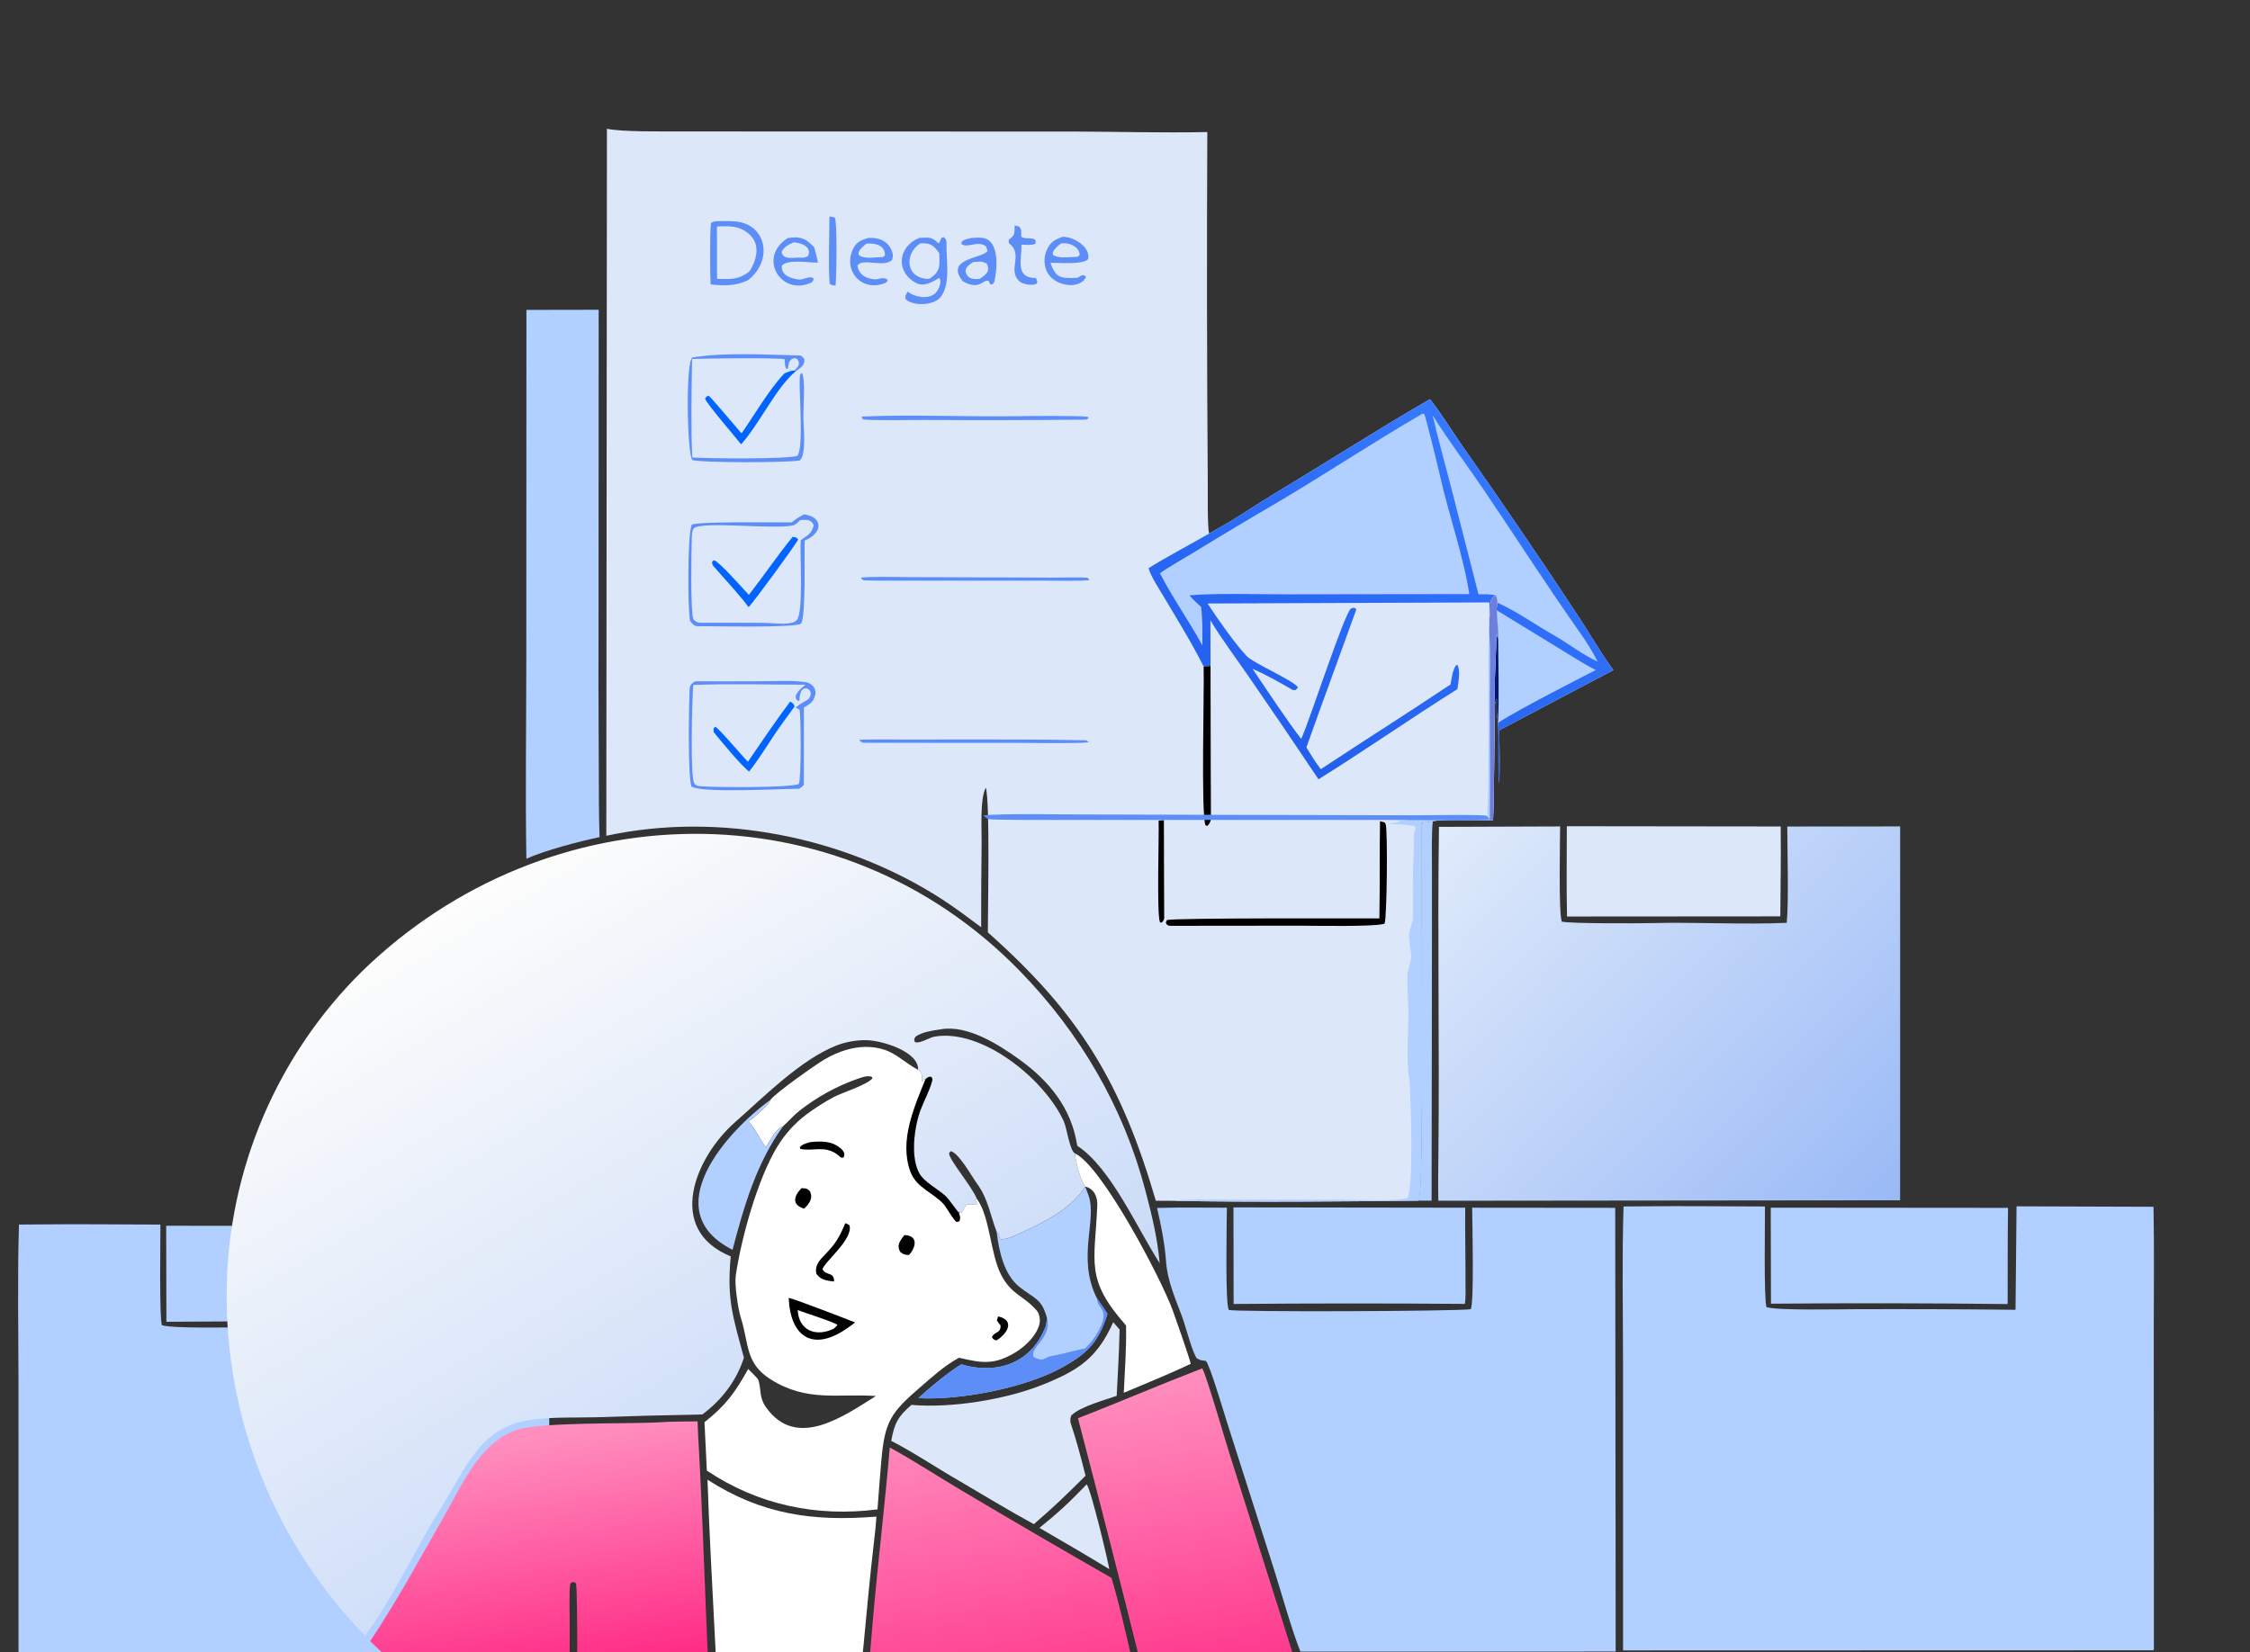
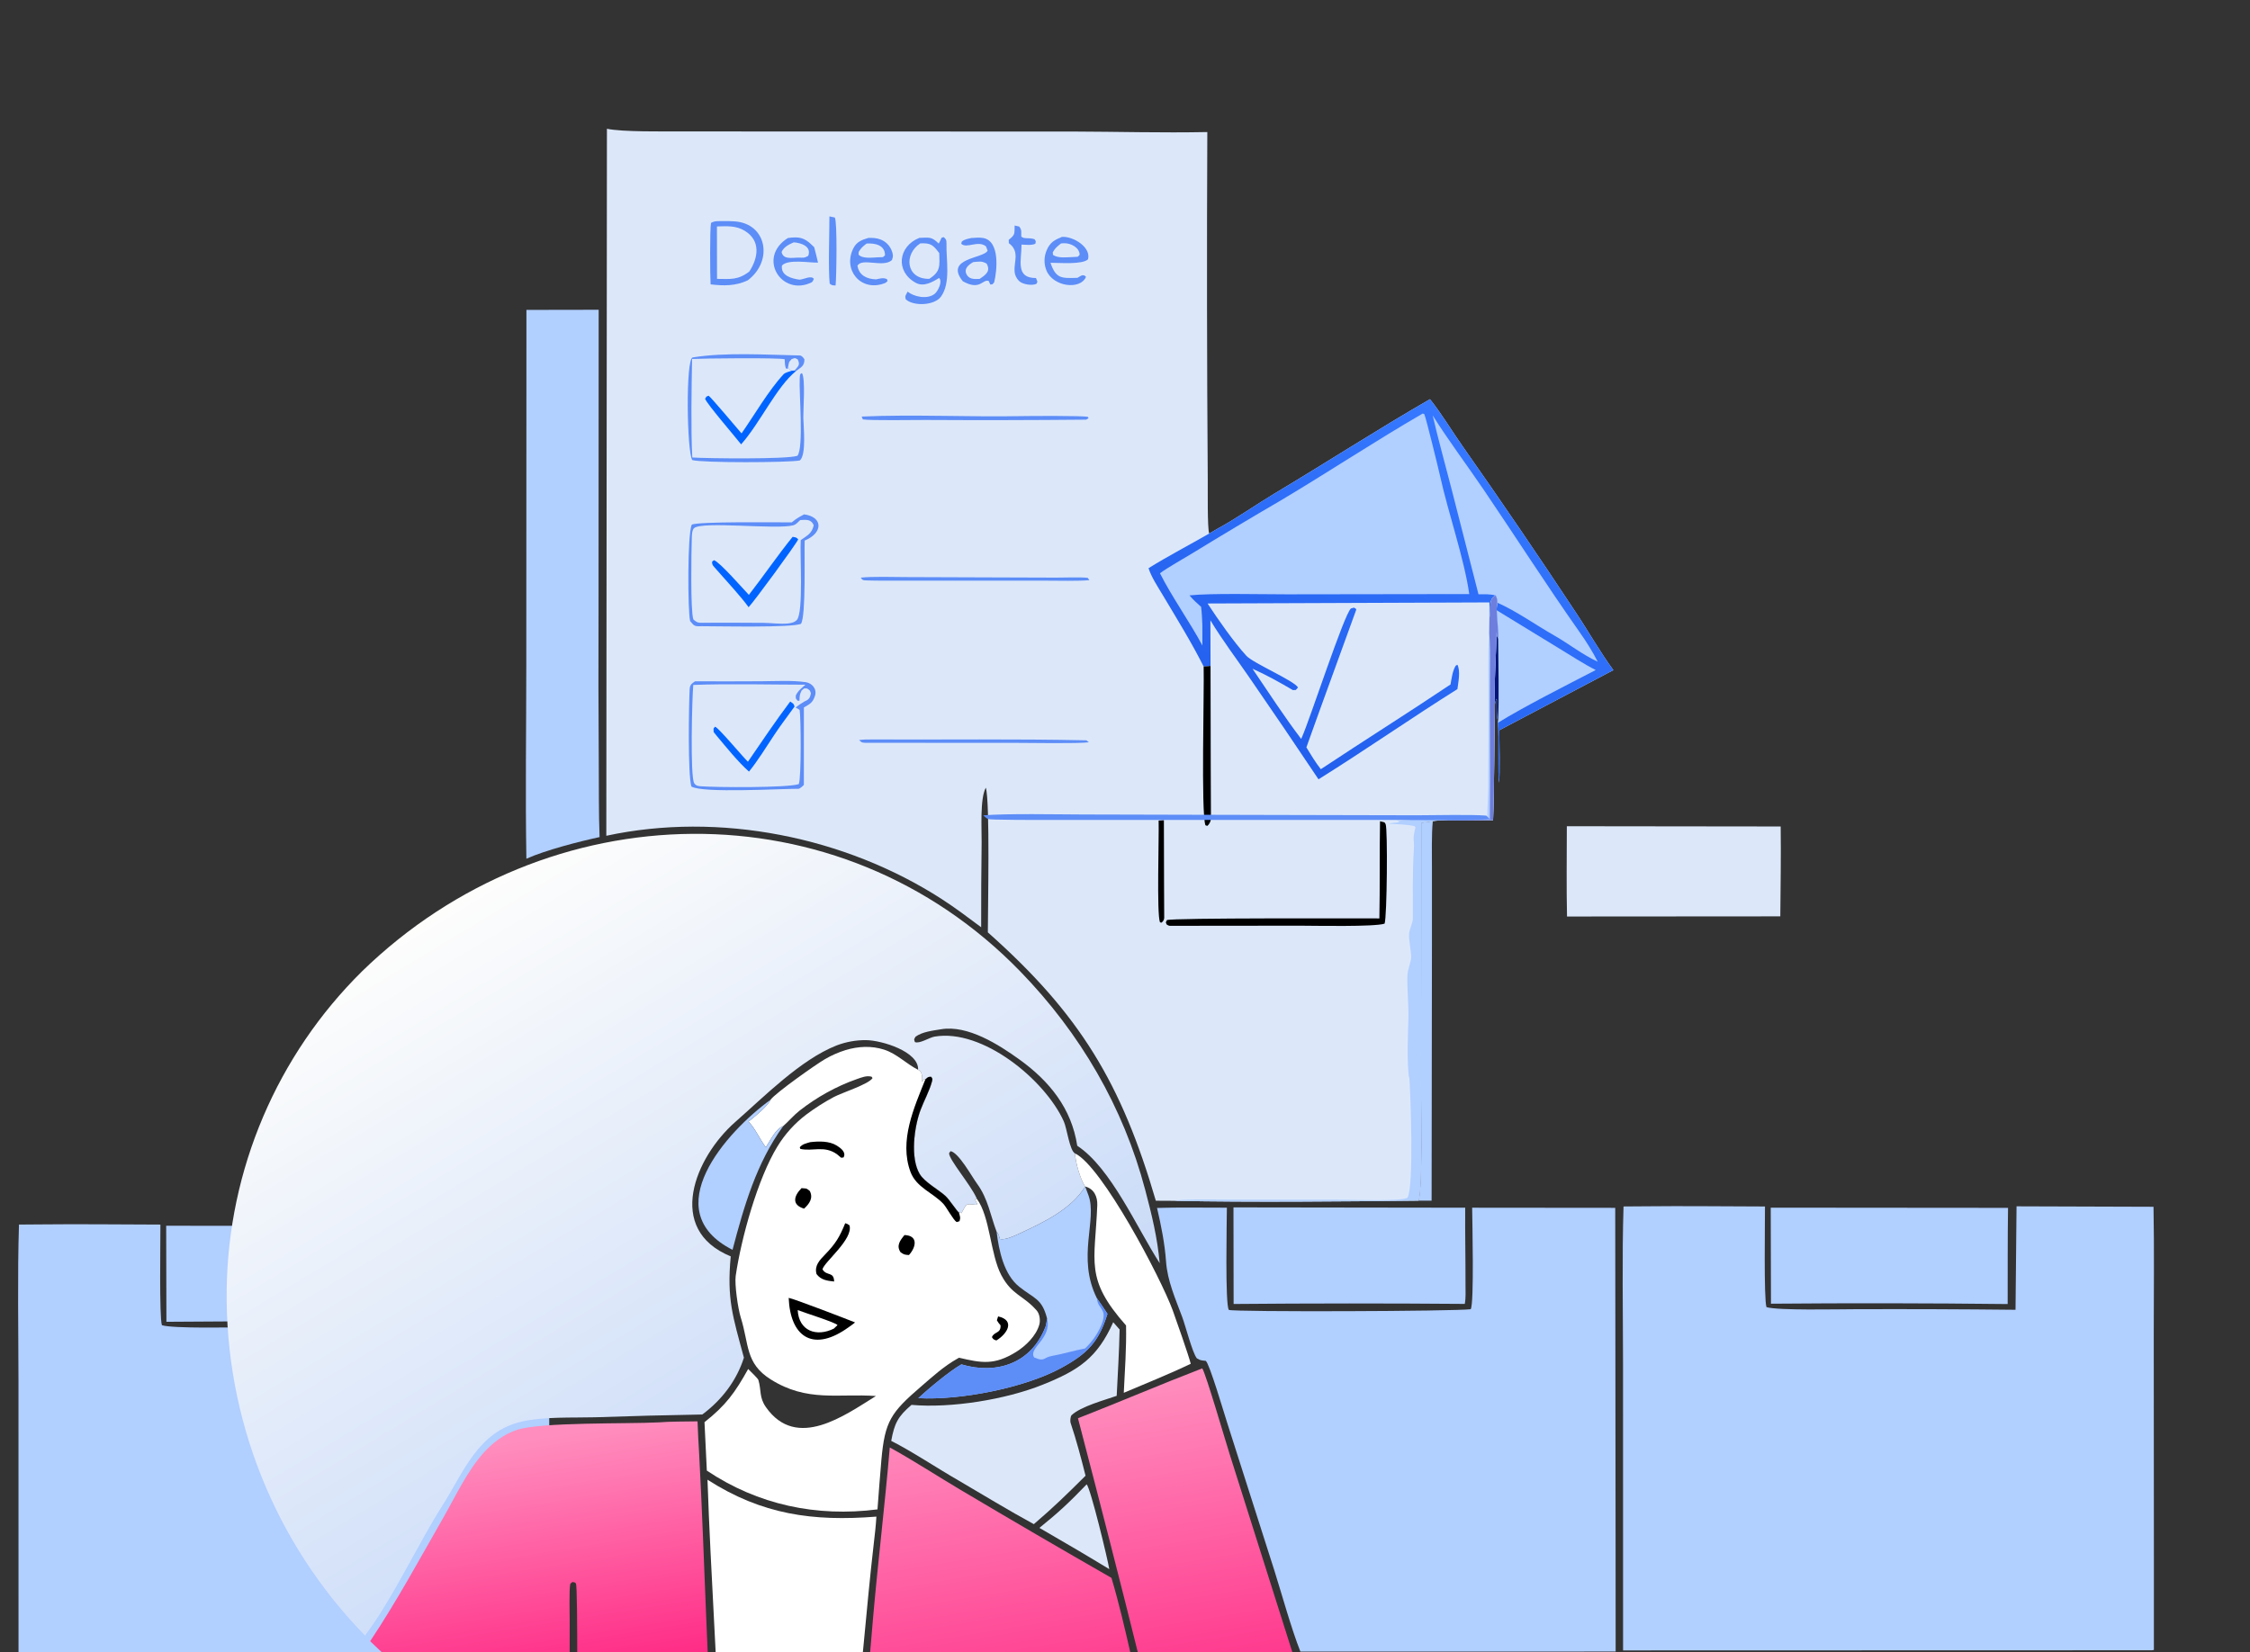
<svg xmlns="http://www.w3.org/2000/svg" width="373" height="274" viewBox="0 0 373 274" fill="none">
  <rect x="0" y="0" width="373" height="274" fill="#333333" stroke="none" />
  <g clip-path="url(#clip0_2090_998)">
    <path d="M6.589 203.029C13.19 202.955 19.978 203.045 26.593 203.057C26.611 205.475 26.387 218.386 26.842 219.747C28.759 220.323 38.666 220.091 41.338 220.09C50.27 220.058 59.199 220.09 68.128 220.186L68.298 203.03L91.005 203.104C91.139 210.085 91.042 217.304 91.045 224.311L91.069 262.92L91.066 276.644L3.07 276.669L3.063 229.173C3.057 220.676 2.881 211.495 3.146 203.054L6.589 203.029Z" fill="#B1CFFF" />
    <path d="M27.549 203.252L66.887 203.285C66.812 208.581 66.839 213.934 66.827 219.235C53.748 219.085 40.666 219.066 27.587 219.177L27.549 203.252Z" fill="#B1CFFF" />
    <path d="M87.27 51.386L99.247 51.365L99.227 100.521C99.191 109.316 99.204 118.111 99.266 126.905C99.298 130.786 99.245 134.946 99.398 138.804C96.004 139.537 90.47 140.956 87.262 142.392C87.078 131.821 87.242 120.853 87.248 110.25L87.27 51.386Z" fill="#B1CFFF" />
    <path d="M100.615 21.351C103.132 21.899 110.092 21.782 112.991 21.793L136.071 21.805L177.818 21.811C185.316 21.833 192.606 22.049 200.146 21.897C200.055 41.127 200.08 60.357 200.22 79.587C200.238 80.954 200.135 87.621 200.458 88.471L202.017 87.567C204.925 85.996 208.442 83.533 211.374 81.781C219.943 76.663 228.407 71.172 237.057 66.195C238.86 68.41 240.831 71.692 242.55 74.118C248.87 83.111 255.058 92.197 261.112 101.372C263.256 104.569 265.206 108.053 267.459 111.118L248.55 121.089C248.563 122.668 248.699 128.526 248.503 129.791C248.295 128.648 248.503 121.922 248.334 119.839C248.108 118.38 248.141 117.462 248.158 116.003L247.988 115.838L248.067 115.706L247.827 116.681C247.691 122.96 247.746 129.878 247.519 135.994C244.936 136.018 242.272 136.076 239.698 135.996C239.056 136.032 238.134 136.05 237.528 136.163L235.606 136.439L235.578 180.922C235.565 184.523 235.842 196.301 235.173 199.091C222.157 199.228 207.667 199.378 194.684 199.121L191.612 199.104C185.915 179.616 179.058 168.178 163.763 154.602C163.763 150.961 164.14 132.927 163.427 130.608C162.435 132.409 162.754 137.427 162.733 139.685C162.672 144.375 162.646 149.064 162.655 153.754C160.575 152.198 158.31 150.494 156.138 149.093C140.084 138.737 119.234 134.552 100.513 138.586L100.615 21.351Z" fill="#DCE8FA" />
    <path d="M202.017 87.567C204.925 85.996 208.442 83.533 211.375 81.781C219.943 76.663 228.407 71.172 237.057 66.195C238.86 68.41 240.831 71.692 242.55 74.118C248.87 83.111 255.058 92.197 261.112 101.372C263.256 104.569 265.207 108.053 267.459 111.118L248.55 121.089C248.564 122.668 248.699 128.526 248.504 129.791C248.295 128.648 248.503 121.922 248.334 119.839C248.108 118.38 248.141 117.462 248.159 116.003L247.988 115.838L248.067 115.706L247.827 116.681C247.637 113.905 248.075 107.831 248.094 104.758C248.137 105.218 248.15 105.471 248.36 105.897C248.471 105.294 248.135 102.305 248.119 101.193C248.103 100.741 248.166 100.385 248.218 99.936C248.222 99.357 248.164 99.274 247.961 98.751C246.622 99.25 247.27 101.213 246.91 102.454L246.916 99.892L200.19 100.07C201.89 102.672 204.509 106.428 206.617 108.739C207.739 109.969 214.593 112.889 215.183 113.999L214.813 114.411C214.652 114.418 214.492 114.425 214.331 114.431C212.132 113.14 209.966 111.93 207.632 110.884C210.117 114.546 213.044 119.043 215.704 122.522L215.812 122.286C217.122 119.398 222.843 101.767 223.959 100.897L224.454 100.757C224.58 100.831 224.892 100.942 224.826 101.125C222.11 108.688 219.271 116.325 216.571 123.93C217.368 125.234 218.019 126.331 218.962 127.546C226.061 122.839 233.469 118.181 240.463 113.496C240.654 112.447 240.788 111.275 241.326 110.375L241.613 110.229C242.13 111.299 241.766 113.054 241.608 114.265C233.839 119.146 226.413 124.329 218.579 129.224C214.798 123.559 210.972 117.924 207.103 112.319C204.899 109.116 202.676 106.203 200.658 102.859L200.68 110.431L199.539 110.52C197.484 106.445 195.101 102.607 192.77 98.692C191.977 97.359 190.855 95.677 190.403 94.215C193.506 92.274 197.232 90.329 200.458 88.471L202.017 87.567Z" fill="url(#paint0_linear_2090_998)" />
    <path d="M245.101 98.544L240.624 81.052C239.614 77.114 238.409 72.814 237.505 68.88C240.189 73.142 243.205 77.135 246.026 81.298C251.31 89.096 256.392 97.044 261.815 104.747C262.974 106.393 263.947 107.93 264.871 109.726C262.292 108.54 260.09 106.754 257.648 105.369C254.638 103.663 251.36 101.311 248.218 99.936C248.222 99.357 248.164 99.274 247.961 98.751C247.074 98.476 246.05 98.547 245.101 98.544Z" fill="#B1CFFF" />
    <path d="M248.119 101.193L258.29 107.409C260.142 108.539 262.647 110.153 264.538 111.103C259.898 113.508 252.676 117.153 248.334 119.839C248.108 118.38 248.141 117.462 248.159 116.003L247.988 115.838L248.067 115.706L247.827 116.681C247.637 113.905 248.075 107.831 248.094 104.758C248.137 105.218 248.15 105.471 248.36 105.897C248.471 105.294 248.135 102.305 248.119 101.193Z" fill="#B1CFFF" />
    <path d="M247.827 116.681C247.637 113.905 248.075 107.831 248.094 104.758C248.137 105.218 248.15 105.471 248.36 105.897C248.378 110.066 248.552 115.736 248.334 119.839C248.108 118.38 248.141 117.462 248.159 116.003L247.988 115.838L248.067 115.706L247.827 116.681Z" fill="#021474" />
    <path d="M235.855 68.571L236.114 68.663C236.425 69.363 238.476 77.753 238.748 78.989C240.061 84.968 242.742 92.653 243.571 98.507L213.296 98.549C209.374 98.556 200.712 98.335 197.195 98.728C197.831 99.489 198.383 99.966 199.116 100.628C199.247 101.649 199.279 102.599 199.325 103.625L199.333 107.04C197.198 103.074 194.247 98.939 192.296 95.058C193.552 94.114 196.242 92.62 197.68 91.734C202.507 88.775 207.367 85.87 212.259 83.019C220.081 78.368 228.1 73.055 235.855 68.571Z" fill="#B1CFFF" />
    <path d="M247.961 98.751C248.164 99.274 248.222 99.357 248.218 99.936C248.166 100.385 248.103 100.741 248.119 101.193C248.135 102.305 248.471 105.294 248.36 105.897C248.15 105.471 248.137 105.218 248.094 104.758C248.075 107.831 247.637 113.905 247.827 116.681C247.691 122.96 247.746 129.878 247.519 135.994C244.936 136.018 242.272 136.076 239.698 135.996C239.056 136.032 238.134 136.049 237.528 136.163L235.606 136.439L235.578 180.922C235.565 184.523 235.842 196.301 235.174 199.091C222.158 199.228 207.667 199.378 194.684 199.121C195.872 198.808 201.337 198.917 202.975 198.918L222.515 198.939C224.197 198.942 232.432 199.229 233.329 198.608C234.424 196.799 233.842 181.376 233.626 178.443L233.575 178.79C233.195 175.08 233.406 172.444 233.488 168.722C233.536 166.526 233.243 163.996 233.317 161.759C233.353 160.663 233.955 159.508 233.942 158.659C233.925 157.529 233.526 155.962 233.6 154.811C233.646 154.106 234.223 152.993 234.223 152.295C234.22 148.435 234.155 144.697 234.385 140.835C234.501 138.874 234.09 139.505 234.654 137.195L234.505 136.99C233.27 136.709 231.501 136.661 230.199 136.582C230.668 136.449 231.453 136.4 231.965 136.347L231.718 136.165C233.422 135.686 244.667 135.545 246.571 135.734C246.547 133.955 246.698 132.233 246.718 130.477L246.756 116.976C246.784 113.575 246.617 108.217 246.879 104.995L246.91 102.454C247.27 101.213 246.622 99.25 247.961 98.751Z" fill="#B1CFFF" />
    <path d="M247.961 98.751C248.164 99.274 248.223 99.357 248.218 99.936C248.166 100.385 248.103 100.741 248.119 101.193C248.135 102.305 248.471 105.294 248.36 105.897C248.15 105.471 248.137 105.218 248.094 104.758C248.075 107.831 247.637 113.905 247.827 116.681C247.691 122.96 247.746 129.878 247.519 135.994C244.936 136.018 242.272 136.076 239.698 135.996C240.303 135.755 245.899 135.864 246.983 135.872C247.092 127.4 246.936 118.938 247.012 110.466C247.029 108.678 247.036 106.77 246.879 104.995L246.91 102.454C247.27 101.213 246.622 99.25 247.961 98.751Z" fill="url(#paint1_linear_2090_998)" />
    <path d="M199.539 110.52L200.68 110.431L200.715 127.269C200.727 130.071 200.743 132.873 200.748 135.674C200.749 136.141 200.507 136.665 200.138 136.948L199.831 136.84C199.089 134.689 199.65 114.593 199.539 110.52Z" fill="black" />
    <path d="M192.076 136.057L192.948 136L192.975 146.795C192.984 148.591 192.996 150.388 193 152.183C193.001 152.483 192.816 152.819 192.534 153L192.299 152.931C191.732 151.552 192.161 138.668 192.076 136.057Z" fill="black" />
    <path d="M115.216 112.973C118.89 112.99 122.563 112.987 126.236 112.964C128.491 112.949 131.317 112.787 133.564 113.114C134.646 113.271 135.471 114.272 135.103 115.386C134.722 116.544 134.269 116.725 133.266 117.307L133.261 130.155C133.103 130.33 132.585 130.795 132.378 130.794C129.426 130.776 116.516 131.557 114.616 130.422C114.013 128.44 114.186 117.057 114.329 114.301C114.37 113.508 114.693 113.358 115.216 112.973Z" fill="#5D8DF7" />
    <path d="M114.931 113.574C120.761 113.348 127.622 113.528 133.529 113.535C132.855 114.135 132.319 114.512 131.924 115.318C131.94 115.97 131.839 115.686 132.233 116.202L132.535 116.195C132.564 115.395 132.543 115.213 132.89 114.502C133.446 114.053 133.143 114.143 133.813 114.167C134.381 114.602 134.191 114.334 134.433 114.978C134.277 115.714 134.126 116 133.374 116.304C132.799 116.663 132.41 116.891 131.89 117.332C132.207 117.481 132.275 117.519 132.563 117.719C132.779 118.969 132.851 128.943 132.426 130.017C130.59 130.647 118.823 130.576 116.199 130.378C115.721 130.342 115.382 130.304 115.091 129.878C114.389 128.853 114.739 115.548 114.931 113.574Z" fill="#DCE8FA" />
    <path d="M131 116.324C131.581 116.752 131.497 116.564 131.725 117.148C130.573 118.778 129.516 120.104 128.379 121.823C127.147 123.686 125.529 126.288 124.164 127.948C122.254 126.233 120.46 123.968 118.791 121.988L118.306 121.384C118.309 120.667 118.173 120.925 118.545 120.501C119.091 120.631 123.044 125.39 123.987 126.308C126.271 122.99 128.582 119.534 131 116.324Z" fill="#0264FF" />
    <path d="M133.302 85.29C136.469 85.715 136.466 88.385 133.398 89.632C133.314 91.98 133.627 102.163 132.789 103.433C131.309 104.114 119.086 103.837 116.375 103.837C115.189 103.867 115.125 103.873 114.408 102.988C114.004 101.32 113.939 88.639 114.679 86.996C115.747 86.448 128.959 86.625 131.251 86.62C132.045 85.962 132.404 85.782 133.302 85.29Z" fill="#5D8DF7" />
    <path d="M132.656 86.236C133.632 86.173 134.494 86.073 134.897 87.102C134.593 88.454 133.889 88.75 132.745 89.559C132.572 91.743 133.249 101.628 132.086 102.815C131.697 103.213 131.142 103.33 130.608 103.383C129.339 103.511 127.925 103.297 126.641 103.281C123.347 103.241 120.048 103.262 116.753 103.263C115.844 103.289 115.587 103.3 114.945 102.712C114.452 101.388 114.616 91.462 114.681 89.405C114.697 88.92 114.686 87.895 115.066 87.57C116.457 86.381 128.667 87.85 131.509 87.105C131.899 87.002 132.22 86.658 132.503 86.387C132.554 86.337 132.605 86.286 132.656 86.236Z" fill="#DCE8FA" />
    <path d="M131.4 89.014C132.042 89.157 131.901 89.034 132.329 89.43C131.895 90.362 125.028 99.722 124.102 100.685C122.832 98.917 120.342 96.235 118.841 94.521C118.329 93.897 118.004 93.754 118.058 93.124L118.36 92.889C119.275 93.15 123.2 97.652 124.146 98.64C126.618 95.458 128.85 92.171 131.4 89.014Z" fill="#0264FF" />
    <path d="M119.846 36.666C120.473 36.651 121.1 36.664 121.727 36.705C127.123 37.022 128.252 43.256 123.949 46.492C121.922 47.437 119.996 47.41 117.803 47.154C117.708 45.736 117.666 37.99 117.872 36.962C118.476 36.592 119.109 36.677 119.846 36.666Z" fill="#5D8DF7" />
    <path d="M118.852 37.549C120.488 37.498 121.992 37.383 123.451 38.264C126.156 39.897 125.709 42.761 124.216 45.027C122.34 46.465 121.113 46.266 118.867 46.242L118.852 37.549Z" fill="#DCE8FA" />
    <path d="M228.778 136.178L229.512 136.364C229.609 136.496 229.643 136.526 229.708 136.663C230.064 137.42 229.941 152.054 229.533 153.157C227.91 153.715 217.813 153.498 215.527 153.495L193.989 153.517C193.778 153.504 193.881 153.524 193.634 153.429C193.343 153.316 193.385 153.223 193.268 152.95L193.445 152.571C194.226 152.179 225.567 152.298 228.67 152.289C228.776 146.924 228.681 141.55 228.778 136.178Z" fill="black" />
    <path d="M152.412 39.441C154.066 39.401 154.388 39.194 155.62 40.388C155.808 40.073 155.939 39.756 156.088 39.423L156.447 39.314C156.789 39.638 156.92 39.74 156.907 40.38C156.832 43.089 157.648 46.901 155.993 49.187C154.919 50.672 151.43 50.825 150.146 49.625C150.012 48.967 150.091 49.121 150.461 48.359C151.502 49.202 153.718 49.711 154.964 48.712C155.464 48.312 156.312 46.678 155.679 46.093C154.526 46.806 153.112 47.602 151.831 46.905C148.374 45.023 148.899 40.827 152.412 39.441Z" fill="#5D8DF7" />
    <path d="M152.571 40.353C154.334 40.274 154.691 40.631 155.708 41.971C155.763 44.069 155.97 45.018 154.048 46.238C150.148 46.3 149.806 42.118 152.571 40.353Z" fill="#DCE8FA" />
    <path d="M114.766 75.859C117.082 76.019 130.493 76.18 132.192 75.578C133.275 74.29 132.447 65.058 132.574 62.875C132.607 62.313 132.557 61.947 132.955 61.876C133.546 62.847 133.151 67.743 133.173 69.244C133.196 70.773 133.707 75.349 132.606 76.348C130.836 76.723 116.313 76.768 114.761 76.284C113.864 74.941 113.642 59.467 114.836 59.271C120.258 58.382 127.006 58.835 132.577 58.942C132.953 58.949 133.201 59.365 133.353 59.575C133.389 60.676 132.755 60.936 131.945 61.543L131.71 61.447L131.298 61.468C130.938 61.361 130.875 61.176 130.649 60.858L130.581 61.176L130.266 61.071C130.103 60.438 130.11 60.239 130.086 59.575C129.208 59.288 116.209 59.435 114.732 59.525C114.648 64.072 114.522 71.366 114.766 75.859Z" fill="#5D8DF7" />
    <path d="M130.649 60.858C130.848 59.944 130.672 60.162 131.236 59.545C131.939 59.341 131.617 59.306 132.238 59.587C132.65 60.47 132.414 60.626 131.808 61.331L131.71 61.447L131.298 61.468C130.938 61.361 130.875 61.176 130.649 60.858Z" fill="#DCE8FA" />
    <path d="M176.056 39.276C177.989 39.174 180.91 41.034 180.369 42.998C179.426 43.897 175.728 43.575 174.15 43.572C175.051 46.256 175.986 46.142 178.624 46.067C179.209 45.739 179.543 45.375 180.037 45.901C179.134 48.111 174.609 47.578 173.483 44.866C173.04 43.782 173.053 42.565 173.519 41.491C174.088 40.157 174.838 39.779 176.056 39.276Z" fill="#5D8DF7" />
    <path d="M175.894 40.365C176.048 40.352 176.203 40.341 176.358 40.334C177.485 40.285 178.953 41.024 178.983 42.244C178.596 42.693 178.775 42.556 177.993 42.615C176.865 42.651 175.452 42.868 174.558 42.267L174.529 41.831C174.927 41.106 175.27 40.882 175.894 40.365Z" fill="#DCE8FA" />
    <path d="M161.028 39.466C161.614 39.42 162.449 39.359 163.019 39.469C165.808 40.007 165.288 44.898 164.809 46.826C164.426 47.222 164.646 47.138 164.169 47.173L163.905 46.588C162.857 46.244 162.517 48.254 159.623 46.645C156.467 42.757 163.145 42.881 163.727 41.558L163.451 40.849C162.111 39.781 160.276 41.283 159.35 40.425L159.438 40.068C159.91 39.663 160.41 39.615 161.028 39.466Z" fill="#5D8DF7" />
    <path d="M161.331 43.461C162.375 43.379 162.73 43.239 163.565 43.716C164.258 44.972 163.452 45.542 162.397 46.247C161.99 46.27 161.496 46.289 161.1 46.189C160.754 46.103 160.456 45.881 160.275 45.573C159.703 44.576 160.55 43.918 161.331 43.461Z" fill="#DCE8FA" />
    <path d="M130.61 39.469C131.029 39.404 131.452 39.369 131.875 39.364C133.298 39.361 134.039 40.079 134.974 40.985C135.2 41.766 135.411 42.744 135.608 43.548C134.009 43.575 130.715 42.94 129.633 44.012C129.382 45.729 131.281 46.199 132.546 46.375C133.349 46.309 134.462 45.612 134.921 46.245C134.855 46.409 134.706 46.744 134.548 46.821C129.559 49.251 125.451 42.717 130.61 39.469Z" fill="#5D8DF7" />
    <path d="M131.583 40.185C132.832 40.267 134.593 40.877 133.98 42.433C133.266 42.842 133.137 42.708 132.248 42.719C131.202 42.751 129.813 43.044 129.572 41.779C129.94 40.941 130.79 40.533 131.583 40.185Z" fill="#DCE8FA" />
    <path d="M143.953 39.452C144.661 39.432 145.273 39.451 145.95 39.703C146.787 40.016 147.457 40.663 147.798 41.49C148.059 42.125 148.109 42.515 147.864 43.125C146.418 44.44 142.905 42.688 142.15 44.059C142.405 45.691 143.741 46.275 145.237 46.321C145.944 46.182 146.399 45.999 147.034 46.285L147.149 46.589C146.926 46.831 146.881 46.879 146.553 46.998C142.676 48.404 139.654 44.728 141.481 41.148C142.017 40.098 142.858 39.779 143.953 39.452Z" fill="#5D8DF7" />
    <path d="M143.658 40.385C145.014 40.288 146.735 40.62 146.712 42.334C146.296 42.754 146.407 42.618 145.622 42.662C144.667 42.695 143.008 42.955 142.328 42.224L142.356 41.767C142.8 41.041 142.987 40.925 143.658 40.385Z" fill="#DCE8FA" />
    <path d="M131.71 61.447L131.945 61.543C128.75 64.116 126 70.153 122.861 73.683C121.859 72.392 117.304 67.127 116.885 66.127C117.186 65.665 116.989 65.821 117.473 65.616C117.78 65.759 122.274 71.108 122.93 71.864C125.071 68.807 127.388 64.769 129.911 62.042C130.139 61.796 130.948 61.566 131.298 61.468L131.71 61.447Z" fill="#0264FF" />
    <path d="M142.845 69.072C151.373 68.689 160.818 69.169 169.444 68.998C170.766 68.972 179.423 68.918 180.332 69.114L180.462 69.352L180.047 69.588C171.164 69.672 162.28 69.689 153.397 69.638C151.509 69.632 144.311 69.755 143.037 69.544L142.845 69.072Z" fill="#5D8DF7" />
    <path d="M142.691 95.786C144.476 95.567 148.254 95.685 150.17 95.691L164.194 95.741L175.108 95.777C176.506 95.779 179.078 95.675 180.323 95.813L180.597 96.199C178.798 96.379 175.319 96.285 173.389 96.286L160.363 96.285L149.126 96.281C147.322 96.282 145.409 96.305 143.602 96.242C142.942 96.218 143.011 96.183 142.691 95.786Z" fill="#5D8DF7" />
    <path d="M163 135.202C166.955 134.867 175.327 135.048 179.573 135.056L210.652 135.133L234.837 135.188C237.935 135.191 243.635 135.032 246.394 135.243L247 135.832C243.013 136.105 235.303 135.963 231.028 135.964L202.161 135.963L177.259 135.957C173.262 135.958 169.022 135.993 165.019 135.896C163.555 135.86 163.709 135.807 163 135.202Z" fill="#5D8DF7" />
    <path d="M142.412 122.716C143.127 122.606 143.94 122.612 144.668 122.615C156.474 122.664 168.297 122.5 180.098 122.758C180.237 122.867 180.376 122.976 180.515 123.085C178.945 123.324 170.562 123.185 168.533 123.182L143.911 123.17C143.024 123.164 142.915 123.228 142.412 122.716Z" fill="#5D8DF7" />
    <path d="M168.204 37.393L168.969 37.566C169.429 38.22 169.269 38.331 169.305 39.24C169.933 39.706 170.396 39.33 171.499 39.663C171.782 40.111 171.727 39.87 171.636 40.417C171.02 40.714 170.078 40.584 169.347 40.557C169.34 43.23 168.306 46.113 171.74 46.103L171.983 46.713L171.824 47.069C171.045 47.409 169.539 47.148 168.99 46.635C166.938 44.717 169.76 42.145 167.246 40.331L167.222 39.769C168.369 38.867 168.142 38.759 168.204 37.393Z" fill="#5D8DF7" />
    <path d="M137.5 35.882L138.391 36.066C138.823 36.742 138.666 45.998 138.523 47.339C138.013 47.307 137.945 47.352 137.544 47.032C137.29 44.646 137.503 38.597 137.5 35.882Z" fill="#5D8DF7" />
    <path d="M235.606 136.439L237.528 136.163C237.304 138.356 237.385 141.659 237.385 143.951L237.384 156.887L237.329 199.093L235.173 199.091C235.842 196.301 235.565 184.523 235.578 180.922L235.606 136.439Z" fill="#B1CFFF" />
    <path d="M60.513 271.207C45.546 255.882 37.293 235.219 37.579 213.787C37.847 193.93 45.919 174.977 60.046 161.036C90.669 131.253 139.083 130.066 169.188 161.132C179.067 171.326 186.223 183.543 189.851 197.307C190.927 201.377 191.87 205.211 192.251 209.455C188.472 203.613 184.185 193.664 178.583 189.986C177.64 183.791 173.982 179.278 169.018 175.698C165.553 173.198 160.419 169.934 156.024 170.667C154.666 170.893 152.861 171.086 151.765 171.914C151.483 172.484 151.506 172.2 151.67 172.795C152.451 173.118 154.049 172.04 154.921 171.89C162.877 170.516 173.244 179.05 176.355 185.945C176.877 187.101 177.322 190.834 178.224 191.263C178.253 192.667 179.116 195.615 179.896 196.75C177.641 200.483 172.964 202.718 169.088 204.501C168.265 204.88 166.662 205.68 165.769 205.442C165.575 204.9 165.608 204.678 165.216 204.244C164.209 201.588 163.786 198.748 161.988 196.297C161.087 195.07 158.947 191.129 157.578 190.882L157.336 191.227C157.339 192.312 160.842 196.367 161.858 198.595L161.945 198.789L161.626 198.887L162.005 199.623L161.833 199.782C159.998 199.591 160.32 199.518 159.386 201.162L159.199 201.107L159.029 200.774L159.151 201.115L158.99 201.014L158.975 201.059C158.662 200.884 157.357 198.865 156.74 198.311C155.498 197.198 153.257 196.013 152.453 194.65C150.87 191.968 151.56 186.88 152.586 184.099C153.138 182.6 154.099 180.87 154.512 179.284C154.633 178.824 154.56 178.841 154.348 178.549C153.755 178.584 153.958 178.553 153.409 178.966L153.106 179.012L152.885 179.411C152.86 178.706 152.956 177.657 152.202 177.392C152.343 174.353 146.148 172.502 143.596 172.473C141.906 172.456 140.228 172.76 138.651 173.368C132.727 175.704 126.61 181.903 121.878 186.059C115.267 191.866 110.219 203.853 121.14 208.33C120.474 215.427 121.484 218.288 123.325 225.131C122.1 228.956 119.642 232.163 116.423 234.549C110.49 234.65 104.557 234.804 98.626 235.011C94.9 235.114 90.195 234.879 86.522 235.716C79.243 237.375 76.871 244.104 73.426 249.518C69.069 256.366 65.284 264.827 60.513 271.207Z" fill="url(#paint2_linear_2090_998)" />
    <path d="M272.589 200.029C279.19 199.955 285.978 200.045 292.593 200.057C292.611 202.475 292.387 215.386 292.842 216.747C294.759 217.323 304.667 217.091 307.338 217.09C316.27 217.058 325.199 217.09 334.128 217.186L334.298 200.03L357.005 200.104C357.139 207.085 357.042 214.304 357.045 221.311L357.069 259.92L357.066 273.644L269.07 273.669L269.063 226.173C269.057 217.676 268.881 208.495 269.146 200.054L272.589 200.029Z" fill="#B1CFFF" />
-     <path d="M296.291 137.052L315.002 137.038V183.558L314.996 199.028L238.443 199.107C238.384 196.594 238.429 193.993 238.456 191.473C238.648 173.37 238.289 155.205 238.549 137.109L258.635 137.037C258.623 139.505 258.368 151.199 258.902 152.819C260.177 153.172 271.977 153.112 273.87 153.064C281.031 152.883 289.125 153.34 296.202 153.018C296.549 149.432 296.297 140.973 296.291 137.052Z" fill="url(#paint3_linear_2090_998)" />
    <path d="M191.812 200.299C195.488 200.178 199.674 200.265 203.39 200.255C203.381 202.486 203.076 216.441 203.721 217.208C204.736 217.57 241.253 217.446 243.805 217.091C244.405 216.326 244.068 202.292 244.05 200.26L267.768 200.282L267.83 256.716L267.84 273.856L215.575 273.862C214.064 270.046 212.535 264.462 211.255 260.399L203.426 235.885C202.945 234.395 200.493 226.08 199.889 225.653C199.157 225.572 199.017 225.602 198.408 225.234C197.671 224.309 196.55 219.916 195.994 218.413C194.865 215.365 193.53 212.416 193.301 209.148C193.094 206.189 192.482 203.188 191.812 200.299Z" fill="#B1CFFF" />
    <path d="M199.309 226.899C199.953 227.933 203.197 239.089 203.853 241.141L215.682 278.513C217.414 284.114 219.444 289.926 220.781 295.604C221.433 298.375 221.06 301.452 219.386 303.757C210.015 315.629 185.306 305.088 174.981 299.799C162.408 293.357 158.061 286.72 142.465 289.537C143.518 283.84 144.247 273.855 144.771 267.849C145.594 258.584 146.711 249.383 147.505 240.017C151.087 241.964 155.64 244.916 159.253 247.054C167.547 251.985 175.882 256.847 184.257 261.64C186.73 269.966 188.289 278.962 190.598 287.367C190.955 288.666 191.248 291.86 192.407 292.408L192.773 292.204C193.228 291.052 180.287 241.166 178.703 235.173C185.613 232.474 192.437 229.546 199.309 226.899Z" fill="url(#paint4_linear_2090_998)" />
    <path d="M109.235 235.854C110.989 235.695 113.801 235.724 115.635 235.685C115.684 237.465 115.809 239.29 115.904 241.071C116.835 258.482 117.154 275.988 118.406 293.376C109.783 293.5 104.12 293.15 95.68 291.159C95.612 288.465 95.85 263.132 95.474 262.579C95.296 262.318 95.16 262.378 94.869 262.331L94.541 262.623C94.328 263.63 94.442 267.589 94.441 268.848L94.438 283.286L94.442 290.892C92.037 290.15 89.659 289.58 87.277 288.701C76.747 284.816 69.303 279.853 61.364 272.138C65.755 265.55 69.587 258.484 73.518 251.61C75.55 248.057 77.429 243.966 80.164 240.911C81.657 239.245 83.54 237.811 85.681 237.104C89.712 235.774 103.939 236.131 109.235 235.854Z" fill="url(#paint5_linear_2090_998)" />
    <path d="M127.746 182.353C128.582 181.203 135.387 176.411 136.757 175.629C137.835 175 138.979 174.496 140.17 174.126C142.251 173.494 144.471 173.376 146.56 174.047C148.703 174.735 150.233 176.404 152.202 177.392C152.956 177.657 152.86 178.706 152.885 179.411L153.106 179.012L153.409 178.967C153.958 178.553 153.755 178.585 154.348 178.549C154.56 178.841 154.633 178.824 154.512 179.284C154.099 180.87 153.139 182.6 152.586 184.099C151.56 186.88 150.87 191.968 152.453 194.65C153.257 196.013 155.498 197.198 156.74 198.311C157.357 198.865 158.662 200.884 158.975 201.059L158.99 201.014L159.151 201.115L159.029 200.774L159.199 201.107L159.386 201.162C160.32 199.518 159.998 199.591 161.833 199.782L162.006 199.623L161.626 198.887L161.945 198.789C164.138 201.734 164.171 208.02 166.002 211.458C167.778 214.793 169.633 214.754 171.875 217.322C172.335 217.848 172.499 218.907 172.299 219.627C171.778 221.508 170.024 223.204 168.418 224.194C164.857 226.387 162.76 226.026 158.991 225.135C158.952 225.157 158.912 225.178 158.872 225.2L158.677 225.311C156.477 226.545 154.563 228.296 152.683 229.916C147.68 234.225 146.692 235.672 146.119 242.032C145.885 244.781 145.668 247.53 145.467 250.282C135.377 251.58 125.648 249.529 117.178 243.852C117.063 241.175 116.933 238.498 116.789 235.823C120.318 233.045 121.849 230.923 124.03 227.003C124.364 227.367 125.628 228.524 125.725 228.832C126.235 230.538 125.822 231.691 126.972 233.329C132.06 240.575 140.073 234.664 145.211 231.484C138.938 231.04 133.802 232.544 127.754 228.72C123.526 226.047 124.207 222.941 122.801 218.466C122.327 216.957 121.761 212.951 121.964 211.557C122.872 205.311 125.622 195.4 128.891 190.085C130.139 188.045 131.757 186.258 133.663 184.814C135.107 183.732 136.631 182.761 138.221 181.91C139.681 181.144 143.996 179.795 144.646 178.769L144.498 178.538C143.68 178.303 142.819 178.662 142.005 178.948C138.612 180.141 135.392 181.943 132.561 184.156C131.568 184.933 130.787 185.889 129.85 186.715C128.552 187.223 127.77 189.003 126.959 190.239C125.944 188.884 125.154 187.042 124.084 185.978C125.063 185.22 127.299 183.402 127.746 182.353Z" fill="white" />
    <path d="M153.409 178.966C153.958 178.553 153.755 178.584 154.348 178.549C154.56 178.841 154.633 178.824 154.512 179.284C154.099 180.87 153.139 182.6 152.586 184.099C151.561 186.88 150.87 191.968 152.453 194.65C153.257 196.013 155.498 197.198 156.74 198.311C157.357 198.865 158.662 200.884 158.975 201.059C159.16 201.879 159.269 201.796 159.065 202.496L158.594 202.645C158.019 202.282 156.912 200.187 156.4 199.633C154.698 197.79 151.908 196.92 150.941 194.325C149.013 189.151 151.557 183.613 153.409 178.966Z" fill="black" />
    <path d="M130.747 215.212C131.538 215.32 140.508 218.776 141.749 219.284C141.305 219.667 140.661 220.09 140.17 220.434C134.622 224.153 131.007 221.55 130.747 215.212Z" fill="black" />
    <path d="M132.241 217.232C133.17 217.612 138.649 219.326 138.839 219.728L138.239 220.304C135.358 221.739 132.423 220.704 132.241 217.232Z" fill="white" />
    <path d="M140.115 202.835C140.487 202.931 140.503 202.971 140.829 203.185C141.484 205.489 136.583 209.3 136.352 210.48C137.029 211.652 138.243 210.773 138.28 212.499C137.104 212.365 136.108 212.257 135.363 211.261C134.979 209.865 135.872 208.96 136.791 208.009C138.527 206.213 139.186 205.127 140.115 202.835Z" fill="black" />
    <path d="M134.298 189.392C135.739 189.226 137.471 189.172 138.737 189.968C139.404 190.388 140.33 191.091 139.833 191.93L139.445 191.973L138.75 191.39C136.623 189.882 134.723 190.967 132.676 190.509L132.583 190.236C133.068 189.687 133.582 189.617 134.298 189.392Z" fill="black" />
    <path d="M149.946 204.793C152.269 204.882 151.863 206.82 150.683 208.107C149.968 208.057 149.871 208.051 149.289 207.639C148.549 206.552 149.218 205.675 149.946 204.793Z" fill="black" />
    <path d="M132.879 197.014C133.866 197.118 133.561 196.964 134.244 197.482C134.858 198.673 134.172 199.604 133.297 200.415C131.219 199.791 131.584 198.318 132.879 197.014Z" fill="black" />
    <path d="M165.465 218.284C168.352 218.935 166.988 221.178 165.172 222.274C164.704 222.1 164.71 222.137 164.438 221.726C164.809 220.764 165.955 221.15 165.866 219.756C165.557 219.399 165.5 219.331 165.261 218.926L165.465 218.284Z" fill="black" />
    <path d="M117.287 245.363C126.309 251.152 134.734 252.316 145.287 251.482C145.202 252.997 145.01 254.605 144.834 256.117C143.554 267.164 142.817 278.374 141.34 289.385L141.297 289.567C140.379 290.453 128.013 292.503 126.238 292.725C123.985 293.021 121.72 293.201 119.449 293.265C119 277.371 117.833 261.327 117.287 245.363Z" fill="white" />
    <path d="M293.549 200.252L332.887 200.285C332.812 205.581 332.839 210.934 332.827 216.235C319.748 216.085 306.666 216.066 293.587 216.177L293.549 200.252Z" fill="#B1CFFF" />
    <path d="M204.482 200.206L242.898 200.259C242.865 204.514 242.961 208.77 242.949 213.025C242.946 214.083 243.021 215.167 242.831 216.211C230.056 216.108 217.28 216.112 204.506 216.223L204.482 200.206Z" fill="#B1CFFF" />
    <path d="M184.546 219.249L185.608 220.454C185.535 224.075 185.302 227.827 185.124 231.453C183.185 232.141 179.147 233.215 177.635 234.676C177.457 234.848 177.387 235.658 177.471 235.909C178.451 238.823 179.209 241.721 179.96 244.7C176.864 247.778 174.703 249.899 171.387 252.732C167.302 250.516 162.893 247.82 158.855 245.461C155.329 243.433 151.276 240.715 147.746 238.923C148.274 236.025 148.842 234.892 151.105 232.954C157.683 233.537 166.699 232.068 172.808 229.626C178.888 227.195 181.91 225.135 184.546 219.249Z" fill="#DCE8FA" />
    <path d="M259.747 137.003L295.198 137.045C295.262 141.95 295.178 147.036 295.136 151.948L259.777 151.973C259.665 147.081 259.746 141.916 259.747 137.003Z" fill="#DCE8FA" />
    <path d="M165.216 204.244C165.608 204.678 165.575 204.9 165.769 205.442C166.662 205.68 168.265 204.88 169.089 204.501C172.964 202.718 177.641 200.483 179.896 196.75L180.431 198.167C181.961 202.237 178.446 208.498 181.846 215.283C182.456 216.151 183.027 216.961 183.59 217.86C182.16 222.495 180.304 224.443 175.925 226.832C169.821 230.159 159.14 232.214 152.244 231.843C153.904 230.277 157.432 227.344 159.377 226.238C165.142 227.956 170.942 226.152 173.316 220.015C173.444 219.684 173.523 219.005 173.581 218.633C172.734 215.314 171.493 215.374 168.985 213.384C166.404 211.337 165.594 207.353 165.216 204.244Z" fill="#B1CFFF" />
    <path d="M181.846 215.283C182.456 216.151 183.027 216.961 183.59 217.86C182.16 222.495 180.304 224.443 175.925 226.832C169.821 230.159 159.14 232.214 152.244 231.843C153.904 230.277 157.432 227.344 159.377 226.238C165.142 227.956 170.942 226.152 173.316 220.015C173.444 219.684 173.523 219.005 173.581 218.633C174.438 221.968 170.391 223.54 171.442 225.091C173.247 225.873 172.898 225.109 174.377 224.842C176.271 224.502 177.997 223.959 179.892 223.592C180.434 223.073 180.927 222.505 181.364 221.896C182.03 220.955 183.373 218.707 182.839 217.474C182.441 216.557 181.97 216.482 181.846 215.283Z" fill="#5D8DF7" />
    <path d="M178.224 191.263C182.664 193.363 192.434 211.875 194.407 217.266C194.875 218.542 197.073 224.803 197.4 226.138C193.938 227.802 189.872 229.437 186.299 230.951C186.478 227.332 186.755 223.384 186.675 219.786C179.779 211.998 181.537 209.335 181.905 199.837C181.958 198.449 181.377 197.11 179.896 196.75C179.116 195.615 178.253 192.667 178.224 191.263Z" fill="white" />
    <path d="M121.437 207.245C108.719 200.776 120.426 187.653 127.746 182.353C127.299 183.402 125.063 185.22 124.084 185.978C125.154 187.041 125.944 188.884 126.959 190.239C127.77 189.003 128.552 187.223 129.85 186.715C125.403 192.848 123.343 199.99 121.437 207.245Z" fill="#B1CFFF" />
    <path d="M180.142 246.134C180.777 246.713 183.654 258.624 183.895 260.194C182.24 259.174 180.531 258.172 178.861 257.171L172.312 253.351C175.57 250.722 177.218 249.165 180.142 246.134Z" fill="#DCE8FA" />
  </g>
  <defs>
    <linearGradient id="paint0_linear_2090_998" x1="215.57" y1="126.817" x2="245.845" y2="71.463" gradientUnits="userSpaceOnUse">
      <stop stop-color="#225FED" />
      <stop offset="1" stop-color="#3678FF" />
    </linearGradient>
    <linearGradient id="paint1_linear_2090_998" x1="249.799" y1="109.861" x2="245.224" y2="110.714" gradientUnits="userSpaceOnUse">
      <stop stop-color="#6D7EDD" />
      <stop offset="1" stop-color="#6D7EDD" />
    </linearGradient>
    <linearGradient id="paint2_linear_2090_998" x1="131.589" y1="243.859" x2="74.861" y2="149.94" gradientUnits="userSpaceOnUse">
      <stop stop-color="#CADBF8" />
      <stop offset="1" stop-color="#FDFDFC" />
    </linearGradient>
    <linearGradient id="paint3_linear_2090_998" x1="311.953" y1="201.265" x2="241.32" y2="134.835" gradientUnits="userSpaceOnUse">
      <stop stop-color="#9ABAF6" />
      <stop offset="1" stop-color="#E0EBFB" />
    </linearGradient>
    <linearGradient id="paint4_linear_2090_998" x1="184.993" y1="312.622" x2="171.722" y2="231.849" gradientUnits="userSpaceOnUse">
      <stop stop-color="#FF006D" />
      <stop offset="1" stop-color="#FF8EBE" />
    </linearGradient>
    <linearGradient id="paint5_linear_2090_998" x1="92.22" y1="295.81" x2="83.207" y2="239.06" gradientUnits="userSpaceOnUse">
      <stop stop-color="#FF006D" />
      <stop offset="1" stop-color="#FF8EBE" />
    </linearGradient>
    <clipPath id="clip0_2090_998">
      <path d="M0 0H373V254C373 265.046 364.046 274 353 274H0V0Z" fill="white" />
    </clipPath>
  </defs>
</svg>